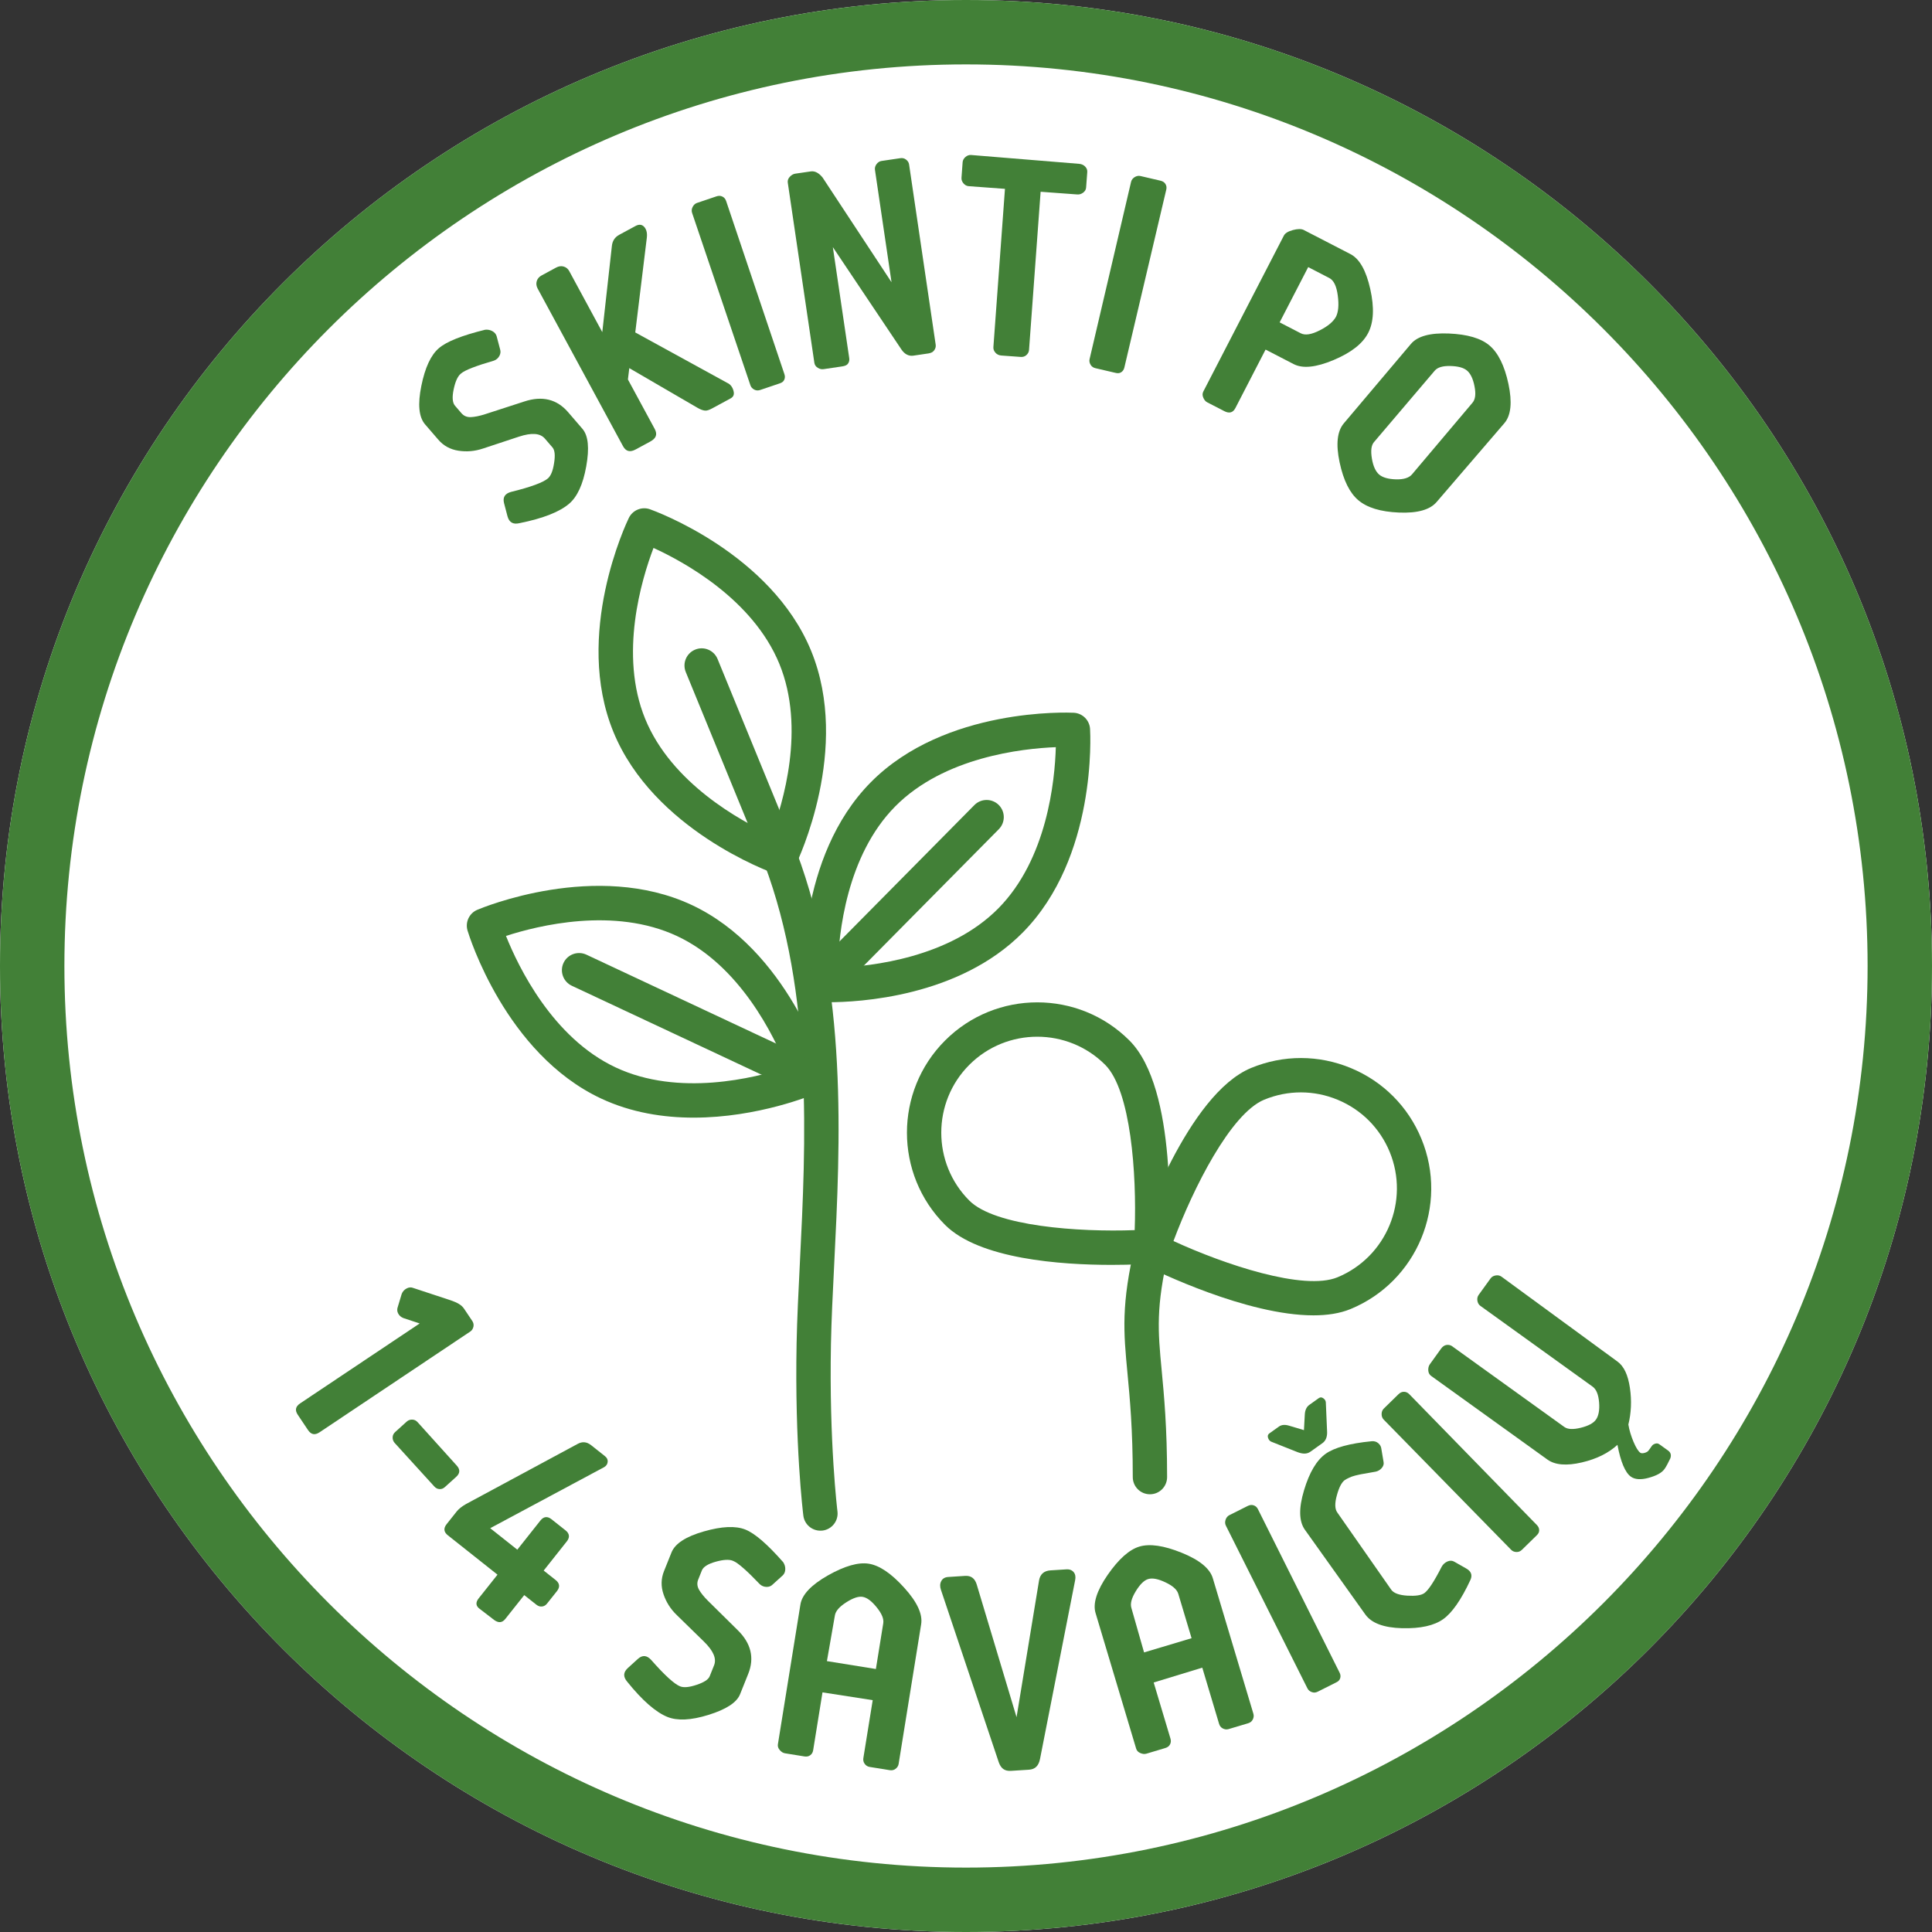
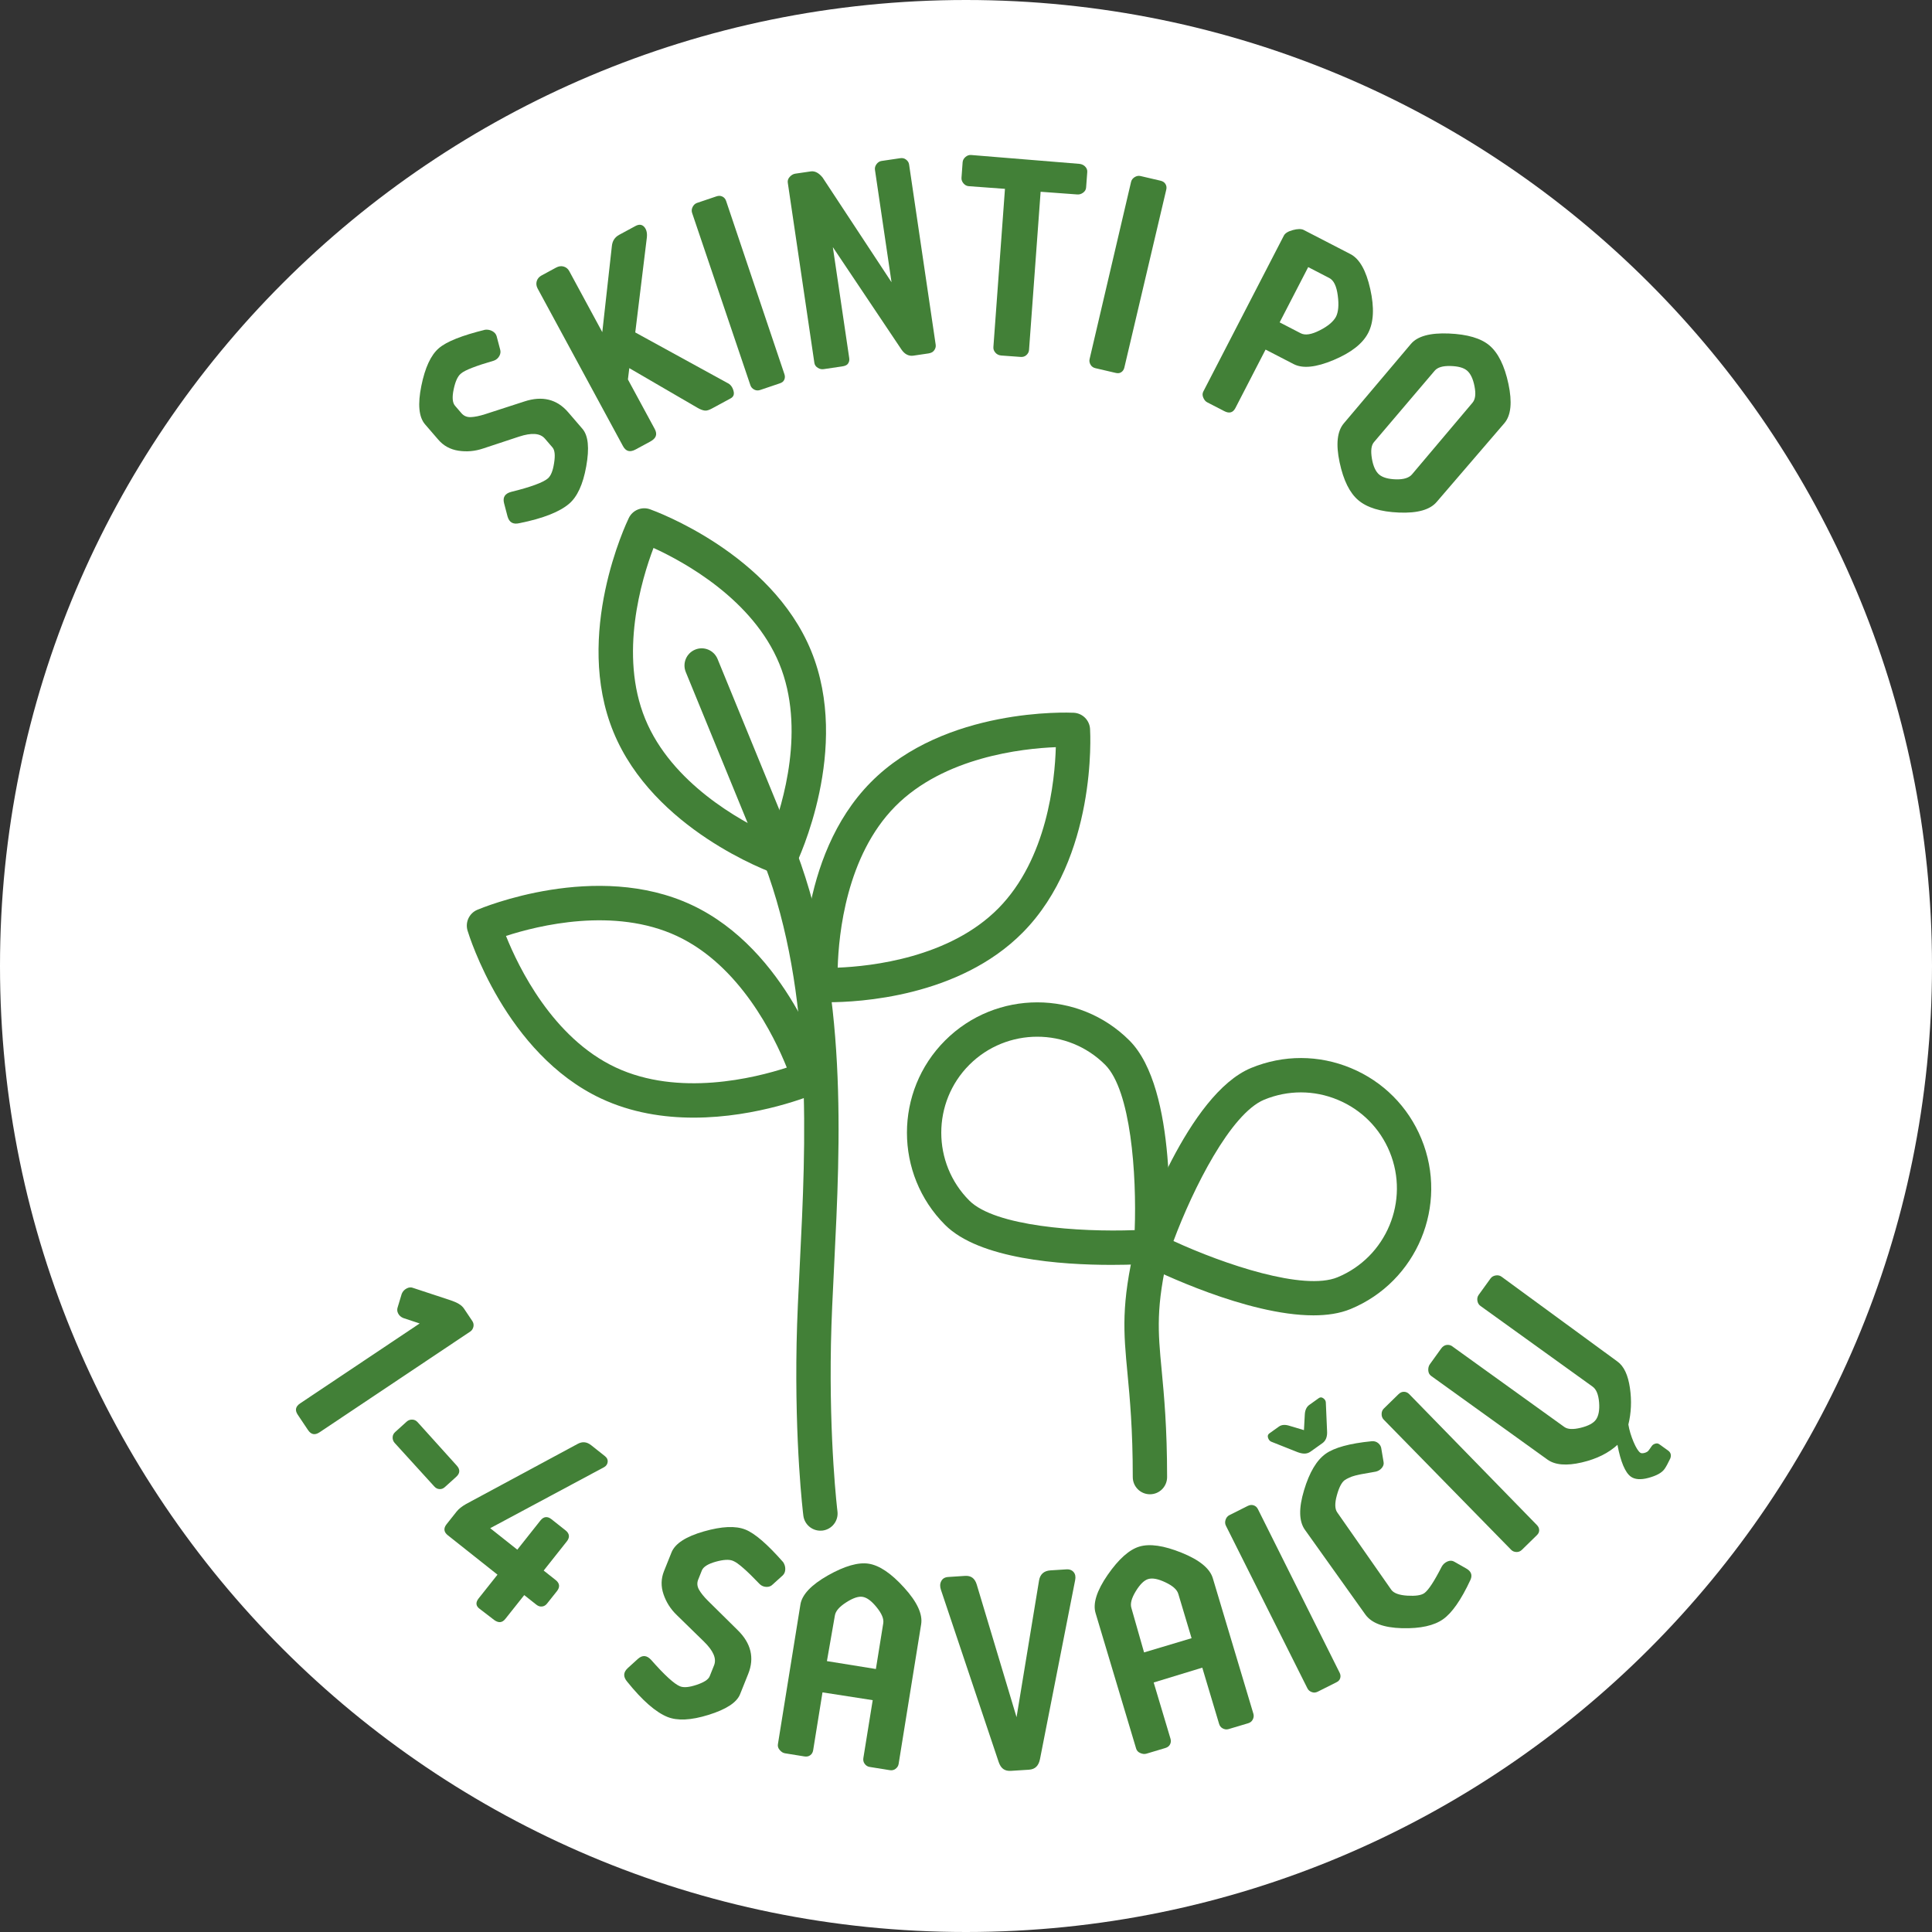
<svg xmlns="http://www.w3.org/2000/svg" width="90" height="90" viewBox="0 0 90 90" fill="none">
  <rect x="0" y="0" width="90" height="90" fill="#333333" stroke="none" />
  <path d="M45 90C69.853 90 90 69.853 90 45C90 20.147 69.853 0 45 0C20.147 0 0 20.147 0 45C0 69.853 20.147 90 45 90Z" fill="white" />
-   <path d="M45 3C68.159 3 87 21.841 87 45C87 68.159 68.159 87 45 87C21.841 87 3 68.159 3 45C3 21.841 21.841 3 45 3ZM45 0C20.147 0 0 20.147 0 45C0 69.853 20.147 90 45 90C69.853 90 90 69.853 90 45C90 20.147 69.853 0 45 0Z" fill="#428037" />
  <path d="M21.454 17.419C21.316 17.538 21.209 17.778 21.133 18.14C21.056 18.501 21.076 18.761 21.195 18.899L21.497 19.25C21.607 19.377 21.752 19.438 21.93 19.431C22.11 19.424 22.331 19.381 22.607 19.292L24.427 18.702C25.262 18.427 25.944 18.597 26.465 19.201L27.131 19.975C27.405 20.293 27.462 20.872 27.309 21.725C27.157 22.578 26.887 23.143 26.515 23.463C26.081 23.837 25.314 24.148 24.195 24.372C23.902 24.44 23.721 24.337 23.642 24.054L23.48 23.436C23.412 23.164 23.523 22.993 23.806 22.915C24.738 22.686 25.308 22.471 25.52 22.288C25.66 22.169 25.755 21.938 25.811 21.575C25.869 21.212 25.846 20.971 25.738 20.845L25.381 20.43C25.16 20.176 24.767 20.147 24.175 20.341L22.508 20.892C22.119 21.023 21.741 21.054 21.358 20.996C20.976 20.938 20.66 20.766 20.415 20.479L19.802 19.769C19.509 19.429 19.454 18.83 19.627 17.979C19.799 17.127 20.07 16.542 20.442 16.222C20.802 15.911 21.518 15.627 22.601 15.36C22.72 15.349 22.828 15.368 22.933 15.424C23.038 15.482 23.102 15.556 23.134 15.657L23.297 16.275C23.328 16.377 23.32 16.475 23.264 16.58C23.206 16.685 23.122 16.759 23.009 16.8C22.166 17.045 21.655 17.245 21.486 17.392L21.454 17.419Z" fill="#428037" />
  <path d="M28.502 11.474C28.525 11.223 28.639 11.05 28.849 10.936L29.6 10.53C29.76 10.443 29.892 10.452 29.996 10.554C30.1 10.658 30.161 10.83 30.132 11.07L29.593 15.486L33.874 17.834C34.02 17.898 34.118 18.021 34.168 18.201C34.218 18.381 34.165 18.489 34.029 18.562L33.179 19.022C33.043 19.095 32.939 19.136 32.838 19.127C32.737 19.117 32.616 19.071 32.476 18.988L29.315 17.149L29.251 17.677L30.498 19.98C30.638 20.238 30.562 20.422 30.292 20.569L29.614 20.936C29.355 21.076 29.16 21.039 29.02 20.78L25.045 13.441C24.985 13.33 24.969 13.212 25.003 13.097C25.036 12.984 25.115 12.893 25.226 12.833L25.904 12.466C26.027 12.4 26.145 12.383 26.259 12.417C26.372 12.451 26.456 12.517 26.517 12.628L28.057 15.473L28.502 11.474Z" fill="#428037" />
  <path d="M36.541 17.43C36.572 17.523 36.573 17.612 36.529 17.701C36.485 17.79 36.41 17.83 36.317 17.861L35.416 18.166C35.322 18.197 35.234 18.198 35.145 18.154C35.056 18.11 34.99 18.044 34.958 17.951L32.24 9.916C32.209 9.823 32.221 9.73 32.265 9.642C32.309 9.554 32.374 9.487 32.467 9.454L33.369 9.149C33.474 9.113 33.563 9.113 33.652 9.157C33.741 9.201 33.794 9.271 33.826 9.364L36.541 17.43Z" fill="#428037" />
  <path d="M38.797 11.512L39.56 16.68C39.575 16.777 39.559 16.865 39.499 16.944C39.44 17.023 39.346 17.051 39.221 17.07L38.375 17.195C38.278 17.209 38.191 17.194 38.098 17.136C38.005 17.079 37.952 17.002 37.937 16.906L36.698 8.51C36.683 8.413 36.713 8.323 36.786 8.242C36.859 8.16 36.95 8.104 37.047 8.09L37.768 7.985C37.961 7.956 38.147 8.056 38.32 8.271L41.531 13.148L40.759 7.912C40.744 7.814 40.774 7.725 40.833 7.645C40.892 7.566 40.969 7.512 41.065 7.498L41.938 7.369C42.036 7.355 42.123 7.371 42.202 7.43C42.282 7.489 42.336 7.566 42.349 7.663L43.588 16.059C43.603 16.157 43.573 16.246 43.514 16.325C43.455 16.405 43.363 16.447 43.251 16.464L42.545 16.568C42.337 16.599 42.139 16.501 41.993 16.282L38.797 11.512Z" fill="#428037" />
  <path d="M50.27 7.632C50.368 7.64 50.463 7.674 50.542 7.75C50.62 7.826 50.656 7.913 50.649 8.011L50.595 8.737C50.588 8.835 50.54 8.916 50.451 8.979C50.362 9.043 50.276 9.065 50.179 9.058L48.476 8.933L47.936 16.305C47.929 16.403 47.88 16.483 47.806 16.548C47.731 16.612 47.645 16.634 47.547 16.627L46.64 16.561C46.528 16.552 46.433 16.503 46.369 16.428C46.305 16.354 46.268 16.267 46.276 16.169L46.815 8.797L45.126 8.673C45.028 8.666 44.948 8.618 44.883 8.543C44.819 8.468 44.783 8.381 44.79 8.283L44.843 7.557C44.851 7.459 44.899 7.378 44.974 7.314C45.048 7.25 45.135 7.213 45.233 7.22L50.27 7.632Z" fill="#428037" />
  <path d="M52.377 17.121C52.355 17.216 52.307 17.292 52.224 17.344C52.139 17.397 52.054 17.391 51.959 17.368L51.032 17.152C50.937 17.13 50.861 17.084 50.809 17C50.757 16.916 50.734 16.825 50.757 16.729L52.69 8.471C52.712 8.376 52.773 8.304 52.856 8.251C52.941 8.2 53.032 8.177 53.127 8.2L54.054 8.416C54.163 8.441 54.239 8.487 54.291 8.571C54.343 8.655 54.352 8.744 54.328 8.839L52.377 17.121Z" fill="#428037" />
  <path d="M57.549 19.009C57.44 19.22 57.27 19.275 57.033 19.153L56.237 18.742C56.15 18.697 56.094 18.621 56.052 18.52C56.009 18.419 56.01 18.326 56.055 18.239L59.807 10.976C59.865 10.864 60.003 10.778 60.224 10.718C60.444 10.658 60.619 10.655 60.731 10.712L62.907 11.836C63.33 12.055 63.636 12.591 63.832 13.464C64.026 14.336 63.993 15.012 63.735 15.51C63.478 16.007 62.947 16.426 62.123 16.772C61.298 17.118 60.684 17.179 60.261 16.96L58.955 16.285L57.549 19.009ZM62.231 14.764C62.347 14.539 62.377 14.208 62.319 13.77C62.262 13.331 62.134 13.06 61.923 12.951L60.941 12.443L59.611 15.017L60.593 15.525C60.805 15.634 61.1 15.582 61.484 15.386C61.869 15.191 62.122 14.975 62.244 14.739L62.231 14.764Z" fill="#428037" />
  <path d="M66.926 23.382C66.619 23.745 66.037 23.913 65.171 23.877C64.304 23.841 63.682 23.646 63.276 23.302C62.88 22.968 62.584 22.387 62.404 21.537C62.223 20.688 62.293 20.087 62.599 19.723L65.725 16.023C66.032 15.659 66.624 15.5 67.491 15.536C68.358 15.572 68.989 15.758 69.384 16.092C69.79 16.436 70.088 17.036 70.269 17.885C70.449 18.735 70.391 19.345 70.083 19.709L66.926 23.382ZM64.003 20.598C63.877 20.748 63.848 20.998 63.908 21.362C63.968 21.724 64.088 21.972 64.248 22.108C64.408 22.244 64.673 22.32 65.031 22.33C65.389 22.34 65.64 22.259 65.776 22.099L68.594 18.761C68.73 18.601 68.758 18.35 68.689 17.998C68.621 17.646 68.501 17.398 68.34 17.263C68.179 17.127 67.926 17.06 67.568 17.05C67.21 17.04 66.967 17.111 66.832 17.271L64.003 20.598Z" fill="#428037" />
  <path d="M14.889 66.72C14.667 66.867 14.493 66.833 14.345 66.613L13.87 65.903C13.73 65.694 13.765 65.519 13.986 65.372L19.55 61.652L18.792 61.401C18.68 61.358 18.594 61.281 18.544 61.18C18.493 61.079 18.493 60.978 18.535 60.866L18.713 60.276C18.756 60.163 18.834 60.078 18.946 60.019C19.058 59.96 19.159 59.96 19.253 59.999L21.005 60.577C21.289 60.674 21.499 60.786 21.615 60.961L21.997 61.53C22.052 61.611 22.074 61.697 22.056 61.794C22.036 61.891 21.99 61.973 21.909 62.027L14.889 66.72Z" fill="#428037" />
  <path d="M18.386 67.219C18.312 67.136 18.286 67.045 18.291 66.947C18.296 66.849 18.34 66.771 18.413 66.706L18.942 66.227C19.025 66.152 19.116 66.126 19.214 66.131C19.312 66.136 19.39 66.18 19.455 66.252L21.282 68.278C21.441 68.455 21.432 68.633 21.256 68.793L20.726 69.272C20.654 69.337 20.573 69.374 20.474 69.368C20.374 69.363 20.298 69.32 20.223 69.237L18.386 67.219Z" fill="#428037" />
  <path d="M22.353 74.953C22.159 74.816 22.149 74.647 22.296 74.461L23.175 73.354L20.86 71.518C20.673 71.371 20.653 71.194 20.801 71.007L21.271 70.414C21.367 70.293 21.512 70.177 21.709 70.064L26.916 67.259C27.132 67.145 27.333 67.161 27.542 67.326L28.178 67.831C28.277 67.909 28.317 67.994 28.309 68.095C28.3 68.196 28.25 68.282 28.148 68.343L22.836 71.189L24.098 72.19L25.176 70.83C25.324 70.643 25.501 70.623 25.688 70.77L26.346 71.291C26.533 71.439 26.553 71.616 26.405 71.803L25.327 73.163L25.887 73.606C26.074 73.754 26.094 73.931 25.947 74.118L25.484 74.7C25.422 74.777 25.348 74.826 25.251 74.837C25.152 74.849 25.069 74.818 24.981 74.749L24.421 74.306L23.542 75.413C23.395 75.6 23.227 75.609 23.031 75.473L22.353 74.953Z" fill="#428037" />
  <path d="M34.129 72.704C33.96 72.637 33.697 72.652 33.341 72.751C32.986 72.85 32.764 72.987 32.696 73.156L32.524 73.586C32.462 73.741 32.475 73.898 32.563 74.054C32.652 74.21 32.792 74.387 32.998 74.589L34.36 75.934C34.989 76.548 35.152 77.232 34.856 77.973L34.476 78.922C34.32 79.312 33.83 79.629 33.004 79.886C32.177 80.144 31.55 80.164 31.095 79.983C30.562 79.769 29.933 79.231 29.218 78.341C29.023 78.112 29.03 77.904 29.246 77.704L29.72 77.274C29.931 77.087 30.133 77.108 30.333 77.324C30.965 78.045 31.42 78.453 31.68 78.556C31.85 78.624 32.099 78.603 32.448 78.487C32.797 78.37 33 78.24 33.061 78.084L33.264 77.577C33.389 77.265 33.233 76.901 32.788 76.467L31.53 75.239C31.236 74.956 31.033 74.633 30.909 74.266C30.784 73.899 30.792 73.54 30.932 73.189L31.281 72.319C31.447 71.903 31.955 71.578 32.789 71.339C33.624 71.1 34.268 71.071 34.724 71.254C35.166 71.431 35.748 71.935 36.485 72.773C36.549 72.875 36.584 72.978 36.581 73.098C36.578 73.217 36.542 73.308 36.467 73.384L35.993 73.813C35.918 73.888 35.827 73.927 35.707 73.924C35.588 73.922 35.483 73.88 35.395 73.799C34.79 73.165 34.375 72.803 34.167 72.72L34.129 72.704Z" fill="#428037" />
  <path d="M38.315 78.837L37.88 81.533C37.864 81.63 37.823 81.708 37.743 81.766C37.663 81.824 37.575 81.838 37.465 81.82L36.567 81.675C36.47 81.659 36.394 81.605 36.322 81.522C36.251 81.44 36.222 81.35 36.238 81.253L37.287 74.742C37.361 74.285 37.789 73.83 38.569 73.388C39.349 72.947 39.989 72.766 40.472 72.844C40.97 72.924 41.52 73.296 42.121 73.961C42.724 74.625 42.986 75.192 42.911 75.662L41.861 82.174C41.845 82.271 41.791 82.347 41.711 82.404C41.631 82.463 41.543 82.476 41.446 82.461L40.507 82.31C40.409 82.294 40.333 82.24 40.276 82.16C40.219 82.08 40.204 81.992 40.219 81.895L40.654 79.2L38.315 78.837ZM38.521 77.381L40.802 77.749L41.145 75.62C41.179 75.412 41.077 75.169 40.84 74.876C40.603 74.582 40.388 74.42 40.181 74.387C39.988 74.356 39.733 74.442 39.415 74.647C39.099 74.851 38.925 75.049 38.892 75.257L38.521 77.381Z" fill="#428037" />
  <path d="M47.095 82.493C46.802 82.512 46.625 82.383 46.522 82.081L43.832 74.058C43.78 73.908 43.785 73.767 43.849 73.651C43.911 73.534 44.019 73.471 44.173 73.462L44.954 73.411C45.233 73.393 45.41 73.522 45.499 73.811L47.355 79.993L48.403 73.624C48.454 73.326 48.64 73.174 48.933 73.154L49.673 73.107C49.826 73.096 49.942 73.145 50.018 73.239C50.094 73.332 50.116 73.457 50.084 73.613L48.447 81.944C48.383 82.256 48.225 82.421 47.932 82.44L47.095 82.493Z" fill="#428037" />
  <path d="M53.743 78.377L54.525 80.992C54.553 81.086 54.55 81.175 54.504 81.262C54.458 81.349 54.385 81.4 54.277 81.432L53.405 81.693C53.311 81.721 53.218 81.706 53.118 81.663C53.018 81.62 52.953 81.552 52.926 81.457L51.035 75.14C50.903 74.698 51.09 74.101 51.599 73.364C52.11 72.628 52.606 72.186 53.076 72.046C53.558 71.901 54.216 71.997 55.047 72.333C55.878 72.669 56.361 73.065 56.498 73.521L58.389 79.838C58.416 79.932 58.401 80.024 58.354 80.111C58.307 80.198 58.234 80.249 58.14 80.277L57.228 80.549C57.134 80.577 57.042 80.561 56.955 80.514C56.868 80.467 56.817 80.395 56.789 80.301L56.007 77.686L53.743 78.377ZM53.295 76.976L55.508 76.314L54.89 74.249C54.83 74.048 54.631 73.873 54.291 73.712C53.95 73.551 53.687 73.498 53.485 73.559C53.297 73.616 53.105 73.804 52.909 74.125C52.713 74.447 52.643 74.702 52.704 74.903L53.295 76.976Z" fill="#428037" />
  <path d="M62.403 77.918C62.447 78.006 62.46 78.093 62.428 78.188C62.397 78.282 62.328 78.332 62.24 78.376L61.389 78.803C61.301 78.847 61.214 78.86 61.119 78.828C61.025 78.797 60.95 78.74 60.906 78.652L57.106 71.07C57.062 70.982 57.062 70.888 57.093 70.795C57.124 70.702 57.18 70.626 57.268 70.582L58.119 70.155C58.22 70.105 58.307 70.093 58.4 70.124C58.495 70.155 58.557 70.218 58.601 70.306L62.403 77.918Z" fill="#428037" />
  <path d="M59.218 67.159C59.143 67.127 59.094 67.058 59.069 66.973C59.043 66.888 59.064 66.822 59.132 66.773L59.576 66.456C59.701 66.367 59.864 66.354 60.064 66.418L60.743 66.621L60.782 65.905C60.791 65.676 60.876 65.529 60.989 65.448L61.433 65.131C61.502 65.082 61.572 65.084 61.644 65.136C61.715 65.188 61.755 65.245 61.762 65.326L61.82 66.661C61.837 66.925 61.764 67.113 61.605 67.227L61.046 67.625C60.875 67.747 60.677 67.733 60.441 67.645L59.218 67.159ZM64.811 74.057C64.924 74.216 65.18 74.309 65.558 74.332C65.935 74.354 66.203 74.319 66.351 74.214C66.544 74.075 66.815 73.658 67.159 72.984C67.218 72.874 67.312 72.789 67.43 72.738C67.549 72.688 67.659 72.696 67.749 72.752L68.299 73.064C68.528 73.193 68.6 73.366 68.502 73.59C68.063 74.54 67.631 75.141 67.231 75.425C66.809 75.726 66.173 75.87 65.314 75.848C64.455 75.825 63.888 75.609 63.603 75.21L60.79 71.266C60.505 70.868 60.497 70.254 60.747 69.422C60.996 68.59 61.332 68.024 61.754 67.723C62.152 67.439 62.869 67.238 63.9 67.138C64.012 67.127 64.118 67.155 64.206 67.23C64.294 67.305 64.34 67.393 64.351 67.505L64.452 68.104C64.474 68.208 64.439 68.302 64.364 68.39C64.289 68.478 64.19 68.532 64.086 68.555C64.024 68.565 63.92 68.587 63.766 68.612L63.413 68.674C63.34 68.692 63.247 68.706 63.132 68.737C63.017 68.767 62.92 68.801 62.844 68.84C62.768 68.877 62.702 68.906 62.646 68.947C62.498 69.052 62.376 69.293 62.276 69.658C62.174 70.022 62.179 70.294 62.294 70.454L64.811 74.057Z" fill="#428037" />
  <path d="M71.596 71.044C71.664 71.114 71.702 71.193 71.701 71.292C71.7 71.392 71.65 71.46 71.58 71.528L70.9 72.193C70.83 72.261 70.751 72.3 70.651 72.299C70.552 72.298 70.463 72.267 70.395 72.196L64.458 66.131C64.39 66.061 64.36 65.972 64.361 65.872C64.362 65.773 64.393 65.684 64.463 65.616L65.144 64.951C65.224 64.873 65.304 64.834 65.403 64.835C65.503 64.837 65.582 64.877 65.65 64.947L71.596 71.044Z" fill="#428037" />
  <path d="M75.346 63.425C75.653 63.646 75.84 64.057 75.928 64.654C76.016 65.252 75.988 65.818 75.856 66.36C75.9 66.633 75.984 66.901 76.098 67.172C76.213 67.444 76.32 67.608 76.41 67.673C76.456 67.706 76.526 67.704 76.612 67.681C76.699 67.657 76.762 67.617 76.795 67.573C76.812 67.551 76.836 67.516 76.877 67.46C76.918 67.402 76.942 67.369 76.95 67.356C76.991 67.299 77.047 67.27 77.113 67.25C77.18 67.229 77.242 67.239 77.299 67.28L77.708 67.574C77.833 67.664 77.864 67.79 77.809 67.939C77.704 68.156 77.62 68.32 77.538 68.434C77.407 68.616 77.157 68.746 76.792 68.845C76.428 68.945 76.152 68.919 75.971 68.788C75.709 68.6 75.497 68.102 75.347 67.306C74.938 67.683 74.391 67.962 73.686 68.126C72.98 68.291 72.442 68.248 72.089 67.995L66.666 64.094C66.587 64.036 66.543 63.953 66.535 63.844C66.527 63.736 66.551 63.631 66.608 63.552L67.131 62.825C67.196 62.734 67.277 62.671 67.374 62.655C67.471 62.639 67.564 62.654 67.644 62.712L72.873 66.474C73.032 66.588 73.284 66.598 73.642 66.51C73.998 66.422 74.228 66.294 74.343 66.135C74.465 65.965 74.522 65.696 74.492 65.329C74.462 64.963 74.362 64.719 74.191 64.596L68.962 60.833C68.883 60.776 68.839 60.693 68.823 60.596C68.807 60.499 68.822 60.406 68.879 60.325L69.436 59.554C69.494 59.475 69.577 59.431 69.674 59.415C69.772 59.398 69.864 59.414 69.944 59.471L75.346 63.425Z" fill="#428037" />
  <path d="M53.569 69.609C53.127 69.609 52.769 69.251 52.769 68.809C52.769 66.574 52.632 65.136 52.523 63.981C52.34 62.052 52.218 60.779 52.891 57.932C52.993 57.502 53.432 57.238 53.852 57.337C54.282 57.439 54.548 57.869 54.447 58.299C53.837 60.89 53.941 61.996 54.115 63.829C54.227 65.018 54.368 66.498 54.368 68.808C54.368 69.251 54.011 69.609 53.569 69.609Z" fill="#428037" />
  <path d="M51.776 58.923C49.428 58.923 45.622 58.657 44.025 57.06C41.657 54.692 41.657 50.839 44.025 48.471C46.391 46.102 50.246 46.1 52.614 48.471C54.867 50.723 54.469 57.37 54.417 58.12C54.39 58.518 54.073 58.835 53.675 58.862C53.457 58.878 52.739 58.923 51.776 58.923ZM53.619 58.065H53.629H53.619ZM48.32 48.294C47.174 48.294 46.028 48.73 45.156 49.602C43.412 51.346 43.412 54.185 45.156 55.929C46.354 57.126 50.25 57.401 52.858 57.304C52.955 54.692 52.679 50.799 51.483 49.602C50.611 48.73 49.466 48.294 48.32 48.294Z" fill="#428037" />
  <path d="M61.185 61.274C58.084 61.274 53.871 59.217 53.312 58.937C52.956 58.759 52.785 58.345 52.912 57.967C53.152 57.254 55.339 50.963 58.284 49.749C59.786 49.13 61.436 49.134 62.932 49.756C64.43 50.379 65.596 51.549 66.214 53.049C67.491 56.145 66.011 59.702 62.914 60.98C62.413 61.187 61.822 61.274 61.185 61.274ZM62.61 60.241H62.62H62.61ZM54.665 57.812C57.039 58.905 60.736 60.146 62.305 59.501C64.585 58.56 65.676 55.939 64.736 53.658C64.28 52.554 63.422 51.692 62.318 51.233C61.214 50.774 59.999 50.773 58.893 51.227C57.328 51.874 55.579 55.363 54.665 57.812Z" fill="#428037" />
  <path d="M32.315 52.064C30.917 52.064 29.415 51.836 28 51.173C23.549 49.086 21.851 43.583 21.78 43.35C21.663 42.959 21.858 42.543 22.233 42.383C22.458 42.288 27.773 40.073 32.225 42.158C36.675 44.244 38.373 49.747 38.444 49.98C38.561 50.371 38.366 50.787 37.991 50.947C37.837 51.012 35.315 52.064 32.315 52.064ZM23.571 43.6C24.153 45.056 25.749 48.351 28.678 49.724C31.616 51.103 35.162 50.218 36.652 49.732C36.07 48.277 34.475 44.981 31.545 43.608C28.611 42.232 25.061 43.116 23.571 43.6Z" fill="#428037" />
  <path d="M38.585 46.688C38.36 46.688 38.221 46.682 38.187 46.68C37.78 46.659 37.454 46.336 37.428 45.929C37.413 45.687 37.108 39.935 40.565 36.441C44.02 32.948 49.779 33.191 50.02 33.203C50.427 33.224 50.753 33.547 50.779 33.953C50.794 34.196 51.099 39.948 47.642 43.442C44.665 46.452 39.983 46.688 38.585 46.688ZM49.184 34.806C47.617 34.868 43.977 35.266 41.702 37.566C39.428 39.866 39.068 43.509 39.023 45.077C40.59 45.015 44.23 44.617 46.505 42.317C48.779 40.017 49.139 36.374 49.184 34.806Z" fill="#428037" />
  <path d="M36.349 40.741C36.26 40.741 36.169 40.726 36.081 40.695C35.852 40.613 30.438 38.646 28.575 34.096C26.711 29.548 29.186 24.348 29.293 24.129C29.471 23.762 29.898 23.587 30.28 23.724C30.509 23.806 35.923 25.774 37.787 30.322C39.65 34.872 37.175 40.071 37.068 40.291C36.932 40.573 36.648 40.741 36.349 40.741ZM30.443 25.525C29.886 26.99 28.829 30.496 30.056 33.49C31.283 36.485 34.494 38.24 35.919 38.893C36.477 37.427 37.533 33.923 36.307 30.928C35.075 27.924 31.866 26.175 30.443 25.525Z" fill="#428037" />
  <path d="M38.216 71.305C37.819 71.305 37.474 71.009 37.423 70.604C37.406 70.47 37.017 67.278 37.109 62.566C37.131 61.431 37.194 60.185 37.26 58.857C37.539 53.264 37.888 46.304 35.6 40.222C35.445 39.809 35.654 39.348 36.068 39.192C36.481 39.04 36.942 39.245 37.098 39.66C39.503 46.053 39.145 53.197 38.858 58.937C38.793 60.248 38.731 61.478 38.709 62.597C38.619 67.186 39.008 70.374 39.012 70.407C39.067 70.845 38.755 71.245 38.317 71.3C38.282 71.303 38.249 71.305 38.216 71.305Z" fill="#428037" />
-   <path d="M38.227 46.681C38.024 46.681 37.821 46.604 37.665 46.45C37.351 46.139 37.348 45.634 37.659 45.319L45.392 37.502C45.703 37.189 46.208 37.187 46.523 37.496C46.837 37.807 46.84 38.312 46.529 38.627L38.796 46.444C38.639 46.602 38.433 46.681 38.227 46.681Z" fill="#428037" />
  <path d="M36.349 40.741C36.035 40.741 35.736 40.554 35.609 40.245L31.946 31.306C31.778 30.897 31.974 30.43 32.383 30.262C32.79 30.093 33.258 30.289 33.427 30.699L37.09 39.638C37.258 40.047 37.062 40.514 36.653 40.682C36.553 40.722 36.45 40.741 36.349 40.741Z" fill="#428037" />
-   <path d="M37.676 51.011C37.563 51.011 37.447 50.987 37.337 50.936L26.636 45.92C26.237 45.732 26.064 45.256 26.251 44.856C26.439 44.457 26.912 44.286 27.315 44.471L38.016 49.487C38.415 49.675 38.588 50.151 38.401 50.551C38.265 50.841 37.977 51.011 37.676 51.011Z" fill="#428037" />
</svg>